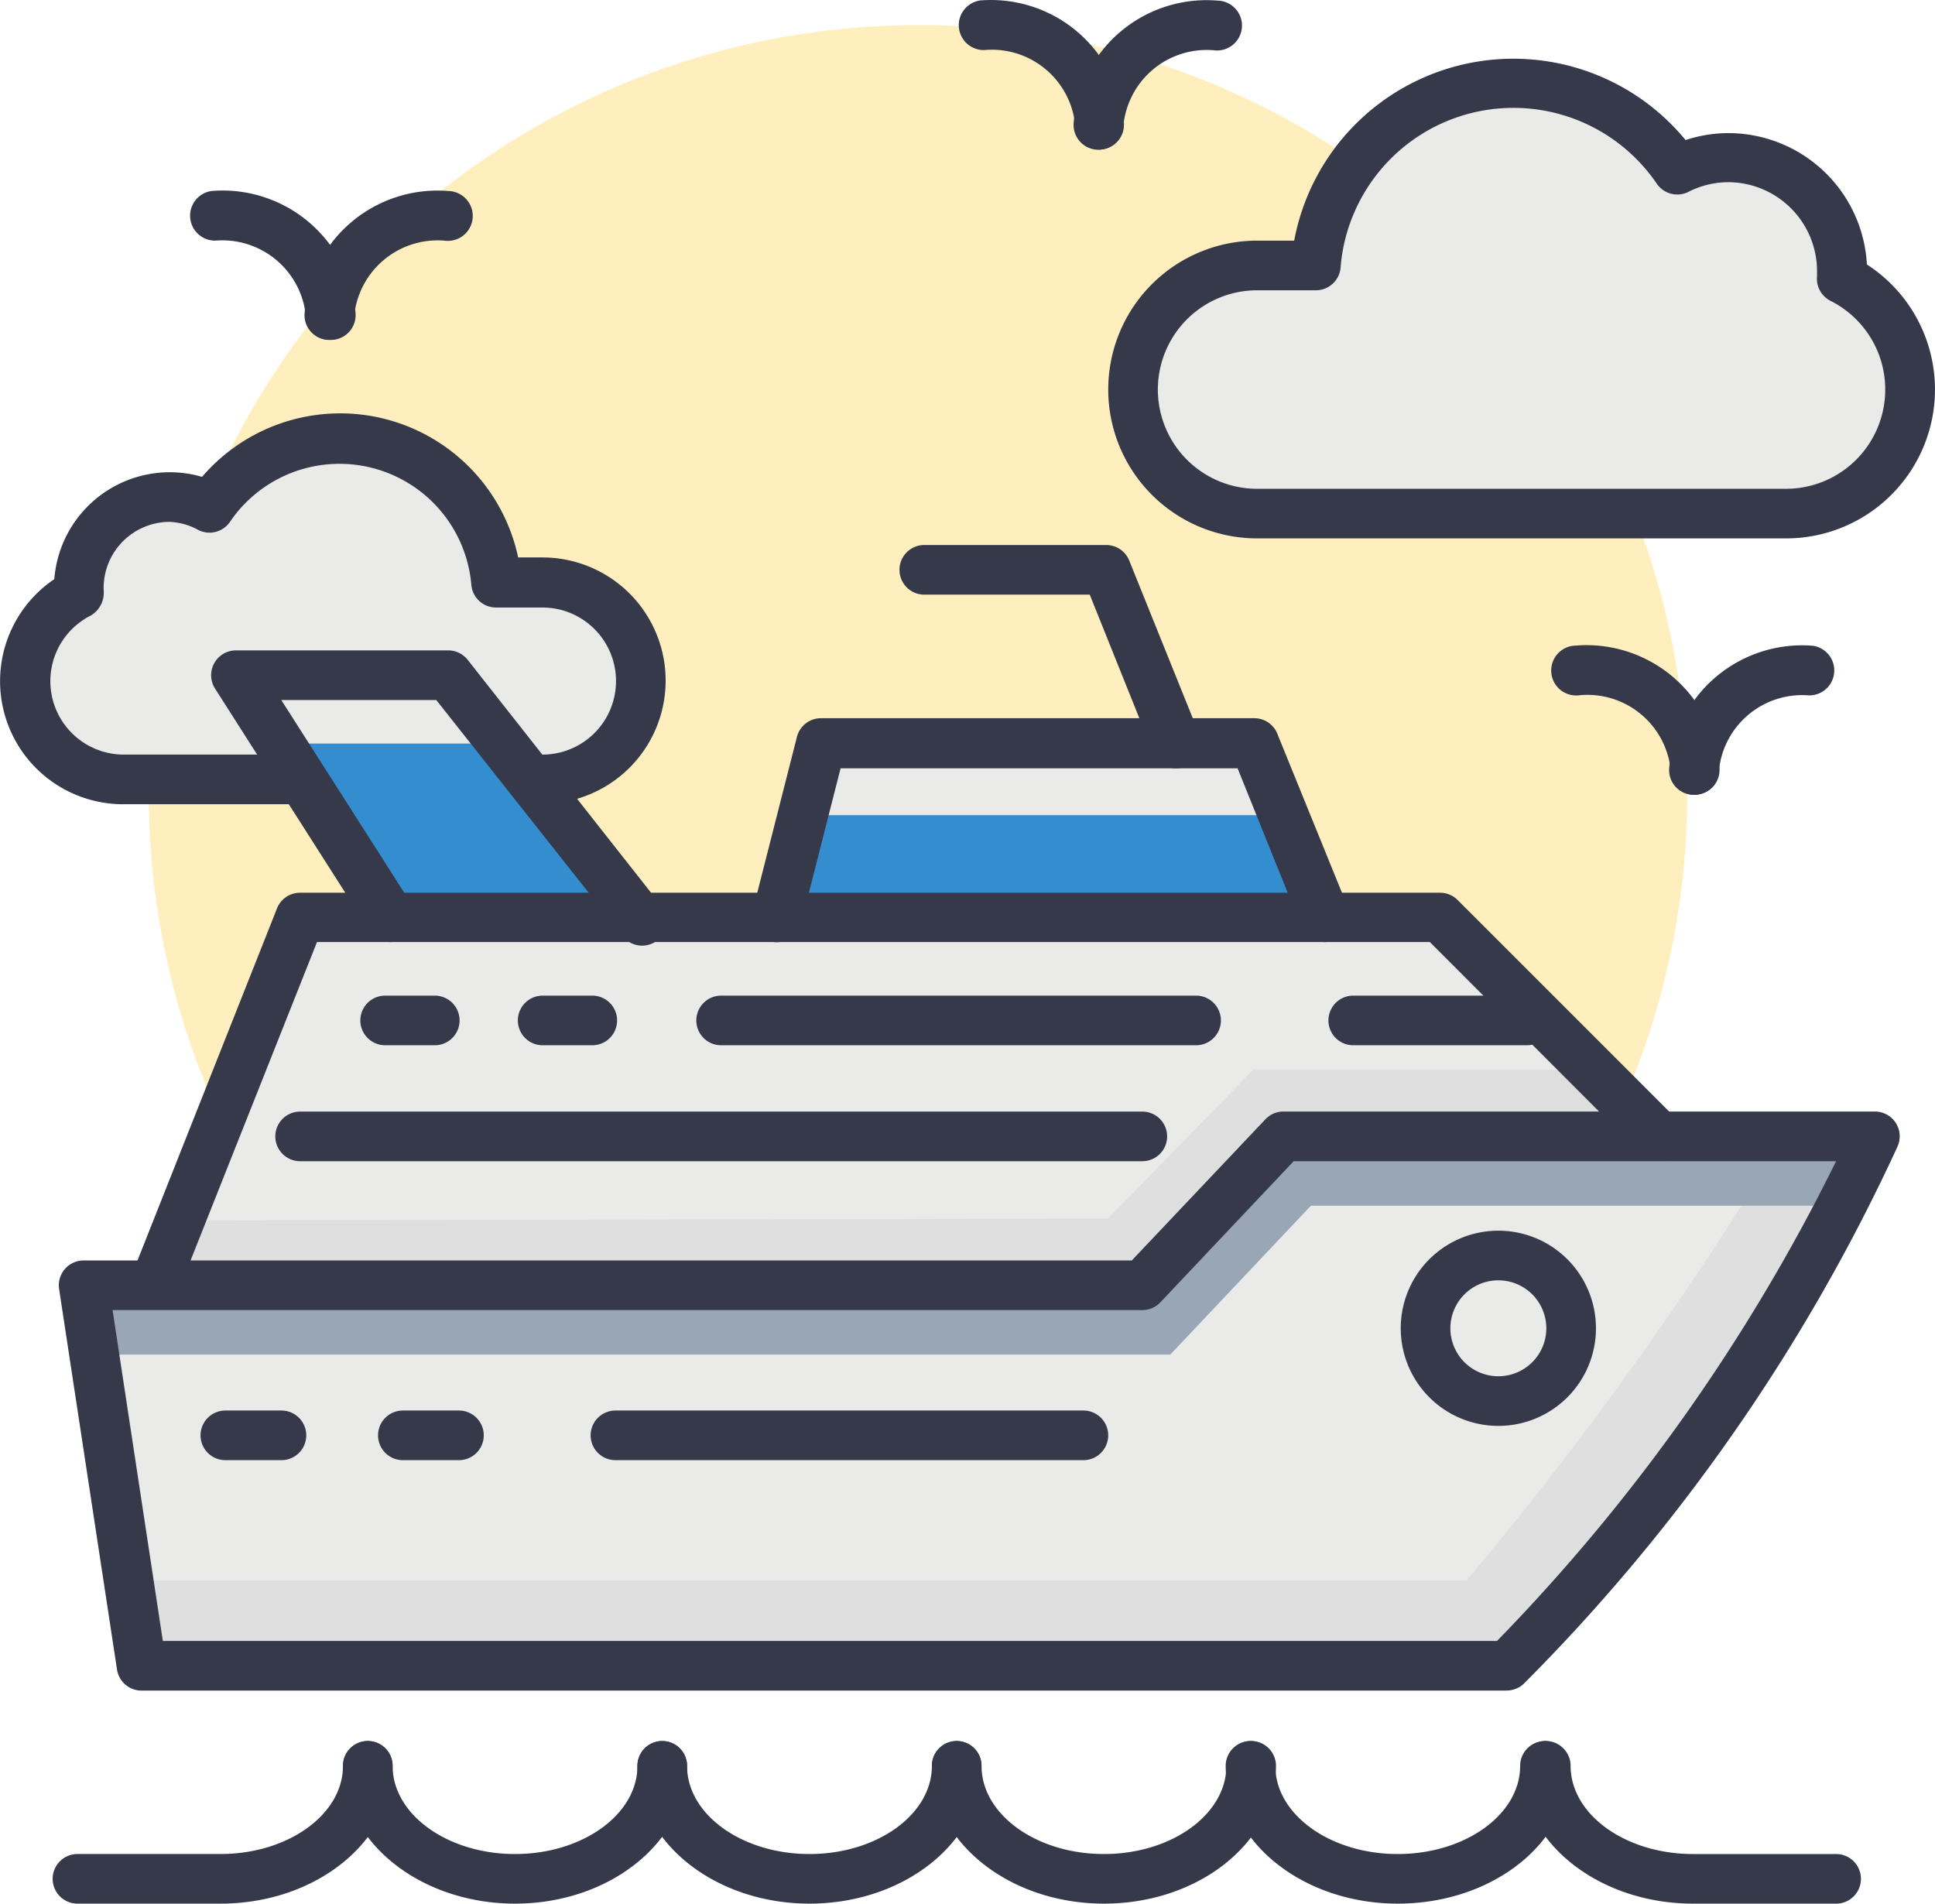
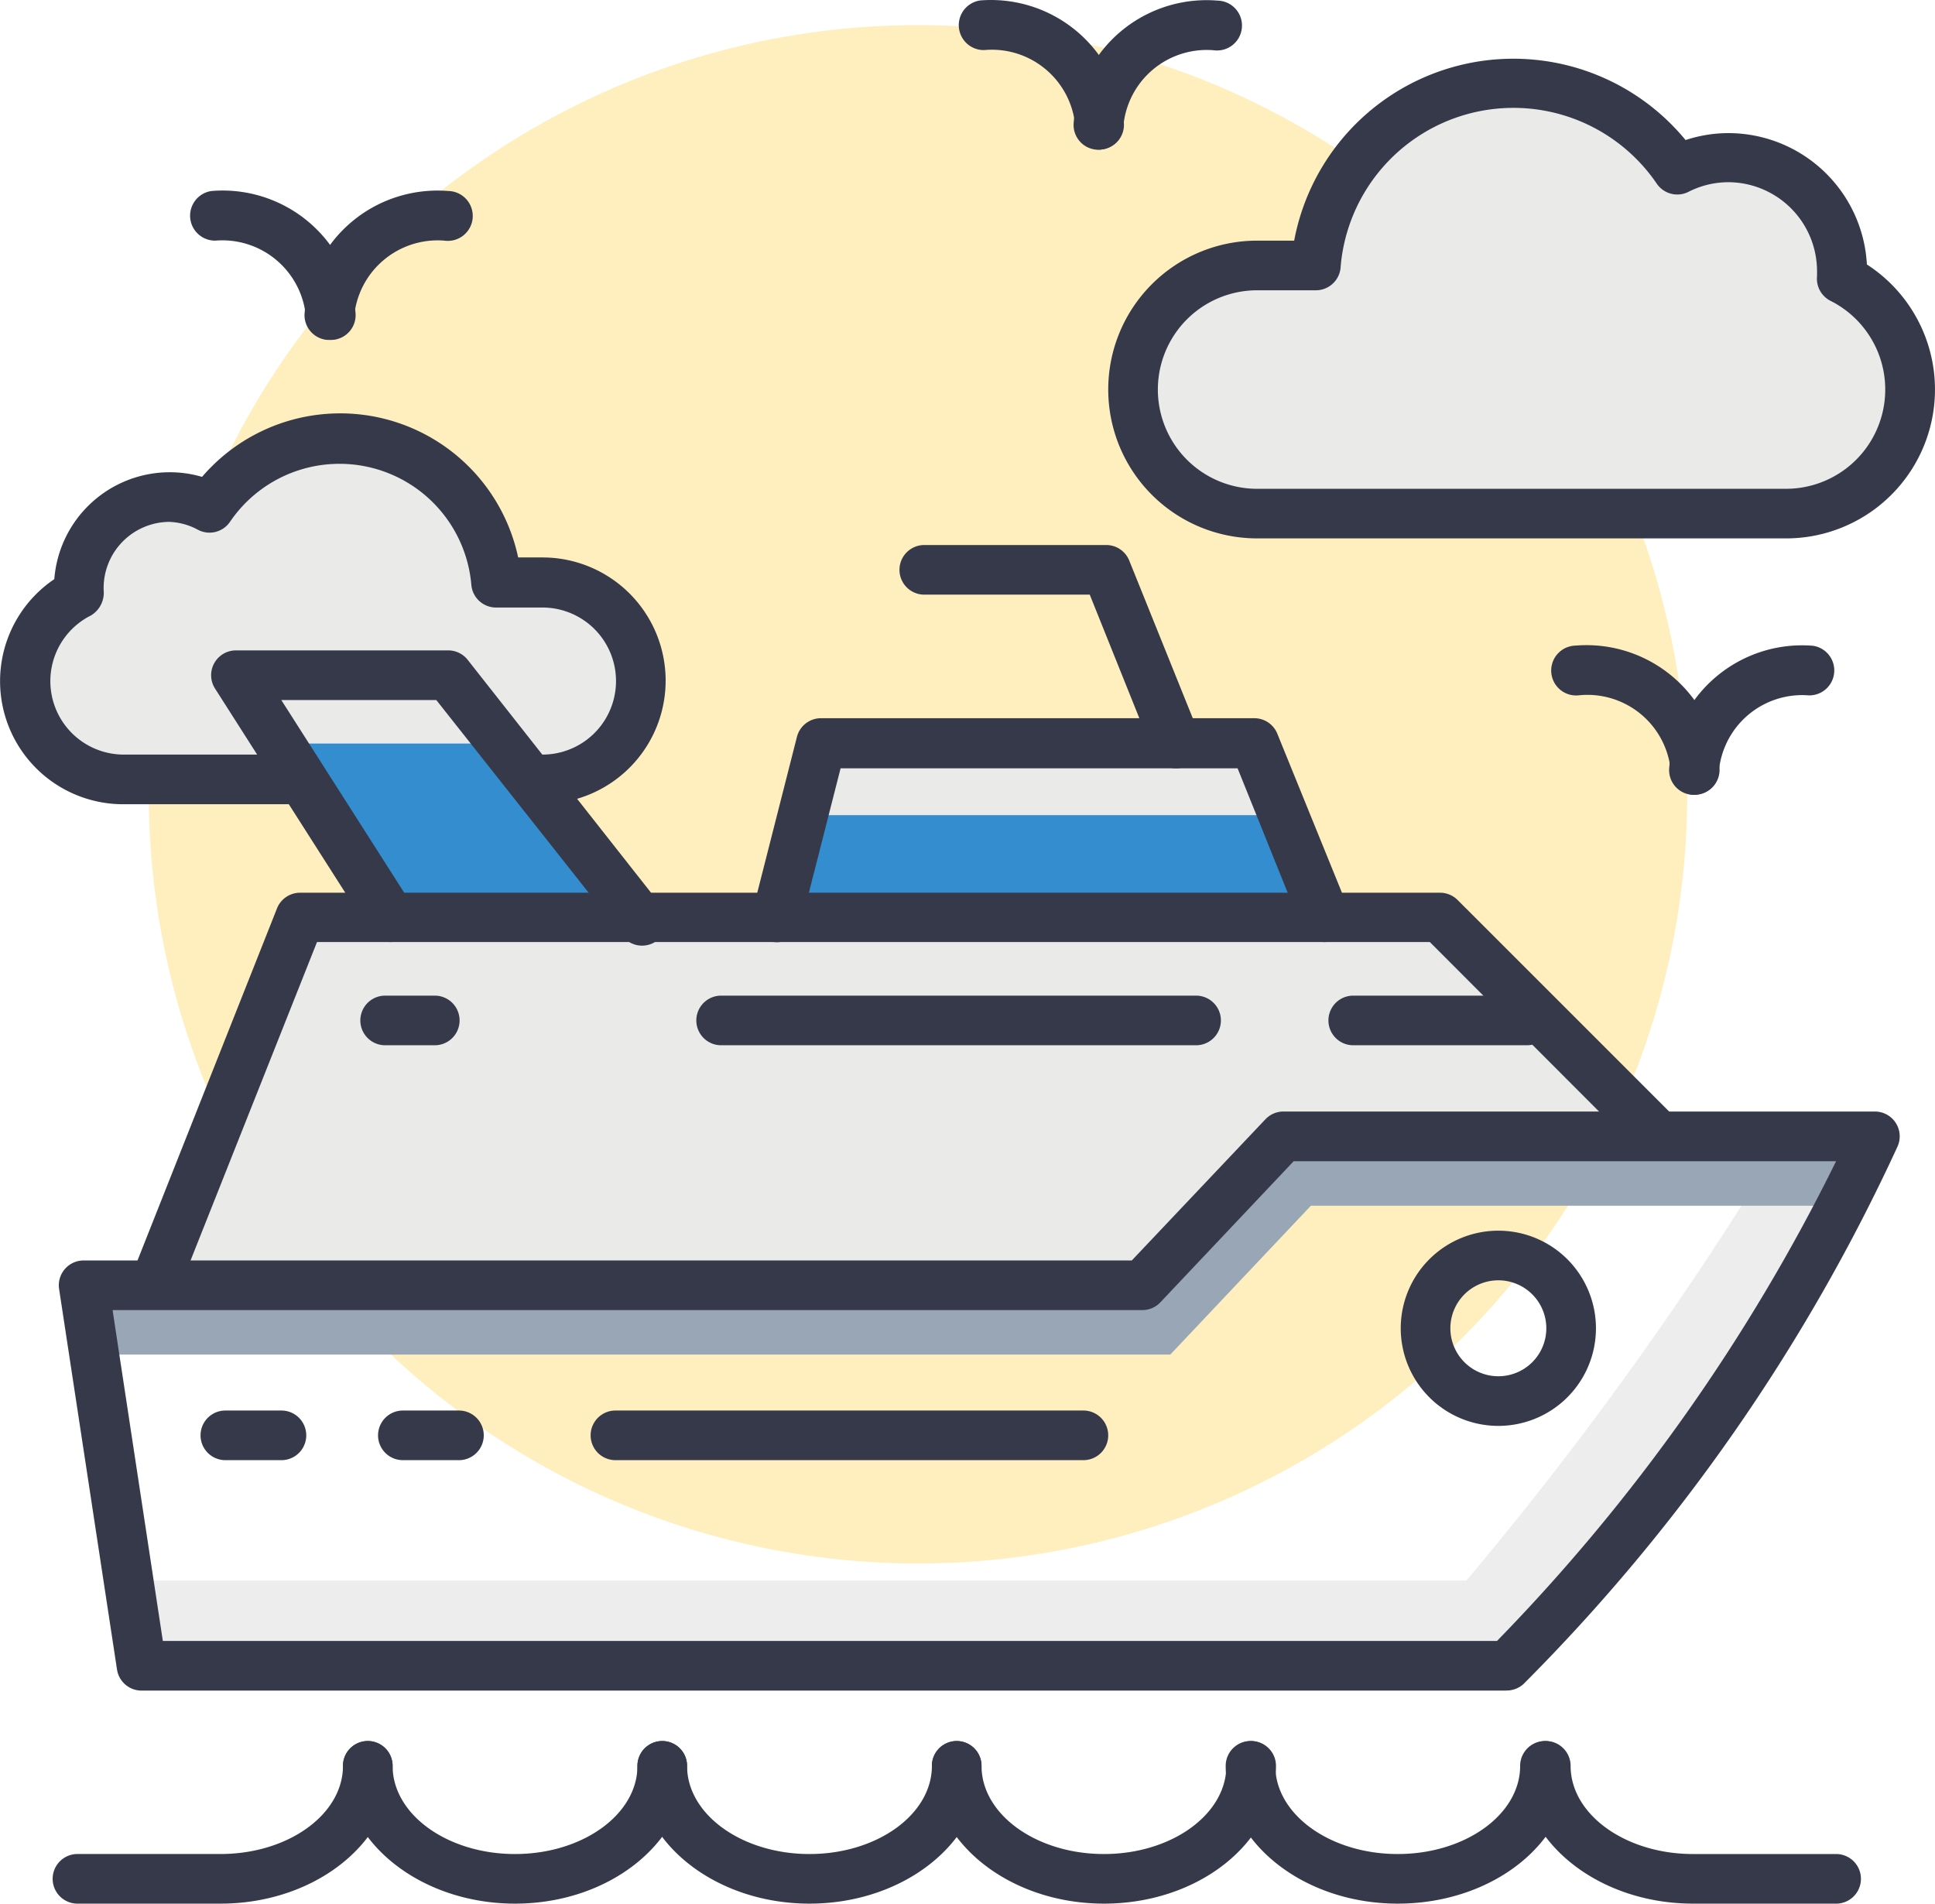
<svg xmlns="http://www.w3.org/2000/svg" width="162.917" height="160.279" viewBox="0 0 162.917 160.279">
  <g transform="translate(-6.507 -7.453)">
    <circle cx="64.765" cy="64.765" r="64.765" transform="translate(19.033 9.566)" fill="#ffd147" opacity="0.35" />
    <path d="M41.725,126.391c-7.981,0-14.485-5.209-14.485-11.6a2.089,2.089,0,0,1,4.178,0c0,4.095,4.624,7.424,10.307,7.424s10.307-3.329,10.307-7.424a2.089,2.089,0,1,1,4.178,0C56.155,121.182,49.72,126.391,41.725,126.391Z" transform="translate(8.144 41.341)" fill="#353949" />
    <path d="M59.525,126.391c-7.981,0-14.485-5.209-14.485-11.6a2.089,2.089,0,0,1,4.178,0c0,4.095,4.624,7.424,10.307,7.424s10.307-3.329,10.307-7.424a2.089,2.089,0,1,1,4.178,0C74.01,121.182,67.52,126.391,59.525,126.391Z" transform="translate(15.136 41.341)" fill="#353949" />
    <path d="M77.325,126.391c-7.981,0-14.485-5.209-14.485-11.6a2.089,2.089,0,0,1,4.178,0c0,4.095,4.624,7.424,10.307,7.424s10.307-3.329,10.307-7.424a2.089,2.089,0,1,1,4.178,0C91.81,121.182,85.348,126.391,77.325,126.391Z" transform="translate(22.128 41.341)" fill="#353949" />
    <path d="M95.085,126.391c-7.981,0-14.485-5.209-14.485-11.6a2.089,2.089,0,0,1,4.178,0c0,4.095,4.624,7.424,10.307,7.424s10.307-3.329,10.307-7.424a2.089,2.089,0,0,1,4.178,0C109.626,121.182,103.136,126.391,95.085,126.391Z" transform="translate(29.104 41.341)" fill="#353949" />
    <path d="M23.827,126.391H11.779a2.089,2.089,0,0,1,0-4.178H23.827c5.683,0,10.307-3.329,10.307-7.424a2.089,2.089,0,0,1,4.178,0C38.312,121.182,31.822,126.391,23.827,126.391Z" transform="translate(1.25 41.341)" fill="#353949" />
    <path d="M124.983,126.391H112.935c-7.981,0-14.485-5.209-14.485-11.6a2.089,2.089,0,0,1,4.178,0c0,4.095,4.624,7.424,10.307,7.424h12.048a2.089,2.089,0,0,1,0,4.178Z" transform="translate(36.116 41.341)" fill="#353949" />
    <path d="M12.578,47.387a4.652,4.652,0,0,1,0-.474,7.577,7.577,0,0,1,11.017-6.769A13.218,13.218,0,0,1,47.7,46.5H51.59a8.308,8.308,0,1,1,0,16.616H16.269a8.273,8.273,0,0,1-3.691-15.669Z" transform="translate(0.591 10.565)" fill="#eaeae9" />
    <path d="M52.181,65.352H16.86A10.362,10.362,0,0,1,11.08,46.4a9.75,9.75,0,0,1,9.652-9,9.569,9.569,0,0,1,2.786.39,15.321,15.321,0,0,1,26.616,6.783h2.047a10.369,10.369,0,0,1,0,20.739ZM20.732,41.577a5.571,5.571,0,0,0-5.5,5.571V47.3a2.228,2.228,0,0,1-1.072,2.159,6.184,6.184,0,0,0,2.786,11.713H52.181a6.191,6.191,0,0,0,0-12.382H48.267a2.089,2.089,0,0,1-2.075-1.908,11.142,11.142,0,0,0-20.321-5.307,2.089,2.089,0,0,1-2.674.682A5.432,5.432,0,0,0,20.732,41.577Zm-7.549,5.961Z" transform="translate(0 9.815)" fill="#353949" />
    <path d="M134.668,29.362a5.86,5.86,0,0,0,0-.6,9.569,9.569,0,0,0-13.928-8.538A16.714,16.714,0,0,0,90.391,28.29H85.446a10.446,10.446,0,0,0,0,20.892h44.57A10.432,10.432,0,0,0,134.668,29.4Z" transform="translate(26.904 2.21)" fill="#eaeae9" />
    <path d="M130.6,51.39H86.035a12.535,12.535,0,1,1,0-25.07h3.12a18.775,18.775,0,0,1,32.954-8.468,11.5,11.5,0,0,1,3.621-.585,11.686,11.686,0,0,1,11.644,11.059A12.535,12.535,0,0,1,130.6,51.39ZM86.035,30.5a8.357,8.357,0,1,0,0,16.714H130.6a8.357,8.357,0,0,0,3.719-15.822,2.089,2.089,0,0,1-1.142-2.075v-.209a2.415,2.415,0,0,0,0-.251A7.493,7.493,0,0,0,125.73,21.4a7.4,7.4,0,0,0-3.371.808,2.089,2.089,0,0,1-2.674-.682,14.6,14.6,0,0,0-26.616,6.964A2.089,2.089,0,0,1,90.98,30.5Z" transform="translate(26.315 1.394)" fill="#353949" />
    <path d="M54.727,68.647,38.64,48.27H20.77L33.765,68.647" transform="translate(5.603 16.033)" fill="#eaeae9" />
    <path d="M57.307,72.763,41.234,52.4H23.35L36.359,72.763" transform="translate(6.616 17.655)" fill="#338dce" />
    <path d="M99.115,66.882l-5.794-14.4H57.373l-3.663,14.4" transform="translate(18.542 17.687)" fill="#eaeae9" />
    <path d="M102.451,72.636,96.058,56.73H56.363L52.31,72.636" transform="translate(17.992 19.356)" fill="#338dce" />
-     <path d="M162.331,76.15H112.538L100.7,88.685H11.56l4.875,32.034H131.341a156.357,156.357,0,0,0,30.99-44.57Z" transform="translate(1.985 26.984)" fill="#eaeae9" />
    <path d="M152.91,77.08a294.592,294.592,0,0,1-25.99,36.1H14.27l1.1,7.257,113.527,1.3a156.356,156.356,0,0,0,30.99-44.57Z" transform="translate(3.049 27.35)" fill="#ccc" opacity="0.35" />
    <path d="M13.914,94.1h89.139l11.839-12.535h45.364q1.059-2.131,2.075-4.346H112.538L100.7,89.755H11.56l1.393,9.569h1.685Z" transform="translate(1.985 27.405)" fill="#98a6b5" />
    <path d="M142.445,81.355,123.99,62.9H28.012L16.09,94.586l82.83-.7,11.839-12.535Z" transform="translate(3.764 21.78)" fill="#eaeae9" />
-     <path d="M137.111,72.12H108.266L96.023,84.655l-77.064.153L16.09,90.686l82.844-.7,11.839-12.535h31.686Z" transform="translate(3.764 25.401)" fill="#ccc" opacity="0.35" />
    <path d="M131.929,123.4H17.023a2.089,2.089,0,0,1-2.061-1.769L10.087,89.595a2.089,2.089,0,0,1,2.061-2.41H100.4L111.65,75.3a2.089,2.089,0,0,1,1.518-.655h49.793a2.089,2.089,0,0,1,1.908,2.953,156.9,156.9,0,0,1-31.463,45.224,2.089,2.089,0,0,1-1.476.571ZM18.82,119.22h112.33A157.541,157.541,0,0,0,159.7,78.828h-45.67L102.806,90.709a2.089,2.089,0,0,1-1.518.655h-86.7Z" transform="translate(1.397 26.395)" fill="#353949" />
    <path d="M16.677,95.655A2.089,2.089,0,0,1,14.741,92.8L26.65,62.743a2.089,2.089,0,0,1,1.936-1.323h95.992a2.089,2.089,0,0,1,1.476.613l18.455,18.455a2.089,2.089,0,0,1-2.953,2.953l-17.842-17.87H30.02L18.627,94.262A2.089,2.089,0,0,1,16.677,95.655Z" transform="translate(3.177 21.198)" fill="#353949" />
    <path d="M100.153,69.715a2.089,2.089,0,0,1-1.936-1.309L92.855,55.09H59.428L56.1,68.141a2.1,2.1,0,0,1-4.081-1.031l3.733-14.666a2.089,2.089,0,0,1,2.02-1.574H94.262A2.089,2.089,0,0,1,96.2,52.179l5.961,14.666a2.089,2.089,0,0,1-1.936,2.869Z" transform="translate(17.852 17.054)" fill="#353949" />
    <path d="M84.2,59.2a2.089,2.089,0,0,1-1.936-1.254L76.9,44.578H62.969a2.089,2.089,0,1,1,0-4.178H78.29a2.089,2.089,0,0,1,1.936,1.309l5.892,14.624A2.089,2.089,0,0,1,84.182,59.2Z" transform="translate(21.358 12.942)" fill="#353949" />
    <path d="M34.367,71.325a2.089,2.089,0,0,1-1.769-.961L19.6,49.987a2.089,2.089,0,0,1,1.755-3.217h17.87a2.089,2.089,0,0,1,1.644.794L56.944,67.982a2.089,2.089,0,1,1-3.231,2.549L38.225,50.948H25.175L36.122,68.108a2.089,2.089,0,0,1-1.755,3.217Z" transform="translate(5.014 15.444)" fill="#353949" />
-     <path d="M96.147,78.828H25.239a2.089,2.089,0,1,1,0-4.178H96.147a2.089,2.089,0,0,1,0,4.178Z" transform="translate(6.537 26.395)" fill="#353949" />
    <path d="M90.677,71.818H50.689a2.089,2.089,0,1,1,0-4.178H90.677a2.089,2.089,0,1,1,0,4.178Z" transform="translate(16.534 23.642)" fill="#353949" />
    <path d="M34.558,71.818H30.379a2.089,2.089,0,1,1,0-4.178h4.178a2.089,2.089,0,1,1,0,4.178Z" transform="translate(8.556 23.642)" fill="#353949" />
-     <path d="M44.078,71.818H39.9a2.089,2.089,0,1,1,0-4.178h4.178a2.089,2.089,0,1,1,0,4.178Z" transform="translate(12.296 23.642)" fill="#353949" />
    <path d="M103.524,71.818H88.9a2.089,2.089,0,1,1,0-4.178h14.624a2.089,2.089,0,1,1,0,4.178Z" transform="translate(31.543 23.642)" fill="#353949" />
    <path d="M99.4,98.285a8.218,8.218,0,1,1,8.218-8.218A8.218,8.218,0,0,1,99.4,98.285Zm0-12.257a4.039,4.039,0,1,0,4.039,4.039A4.039,4.039,0,0,0,99.4,86.028Z" transform="translate(33.26 29.223)" fill="#353949" />
    <path d="M83.7,96.9H44.3a2.089,2.089,0,0,1,0-4.178H83.7a2.089,2.089,0,1,1,0,4.178Z" transform="translate(14.024 33.493)" fill="#353949" />
    <path d="M25.441,96.9H20.719a2.089,2.089,0,1,1,0-4.178h4.722a2.089,2.089,0,1,1,0,4.178Z" transform="translate(4.762 33.493)" fill="#353949" />
    <path d="M36.171,96.9H31.449a2.089,2.089,0,0,1,0-4.178h4.722a2.089,2.089,0,0,1,0,4.178Z" transform="translate(8.977 33.493)" fill="#353949" />
    <path d="M76.388,20.054a2.089,2.089,0,0,1-2.075-1.922,7.048,7.048,0,0,0-7.674-6.463A2.1,2.1,0,0,1,66.3,7.491a11.226,11.226,0,0,1,12.1,10.293A2.089,2.089,0,0,1,76.5,20.04Z" transform="translate(22.731 0)" fill="#353949" />
    <path d="M73.487,20.05H73.32a2.089,2.089,0,0,1-1.908-2.256A11.226,11.226,0,0,1,83.516,7.5a2.1,2.1,0,1,1-.334,4.178,7.048,7.048,0,0,0-7.591,6.463A2.089,2.089,0,0,1,73.487,20.05Z" transform="translate(25.492 0.004)" fill="#353949" />
    <path d="M112.388,59.054a2.089,2.089,0,0,1-2.075-1.922,7.048,7.048,0,0,0-7.674-6.463,2.1,2.1,0,1,1-.334-4.178,11.226,11.226,0,0,1,12.1,10.293A2.089,2.089,0,0,1,112.5,59.04Z" transform="translate(36.872 15.319)" fill="#353949" />
    <path d="M109.487,59.05h-.167a2.089,2.089,0,0,1-1.908-2.256,11.226,11.226,0,0,1,12.1-10.293,2.1,2.1,0,0,1-.334,4.178,7.048,7.048,0,0,0-7.591,6.463,2.089,2.089,0,0,1-2.1,1.908Z" transform="translate(39.633 15.323)" fill="#353949" />
    <path d="M29.848,31.546a2.089,2.089,0,0,1-2.061-1.922,7.062,7.062,0,0,0-7.619-6.435,2.1,2.1,0,0,1-.334-4.178A11.226,11.226,0,0,1,31.965,29.29a2.089,2.089,0,0,1-1.95,2.256Z" transform="translate(4.477 4.524)" fill="#353949" />
    <path d="M27,31.546H26.83a2.089,2.089,0,0,1-1.908-2.256A11.226,11.226,0,0,1,37.012,19.01a2.1,2.1,0,1,1-.334,4.178,7.062,7.062,0,0,0-7.591,6.463A2.089,2.089,0,0,1,27,31.546Z" transform="translate(7.231 4.525)" fill="#353949" />
  </g>
</svg>